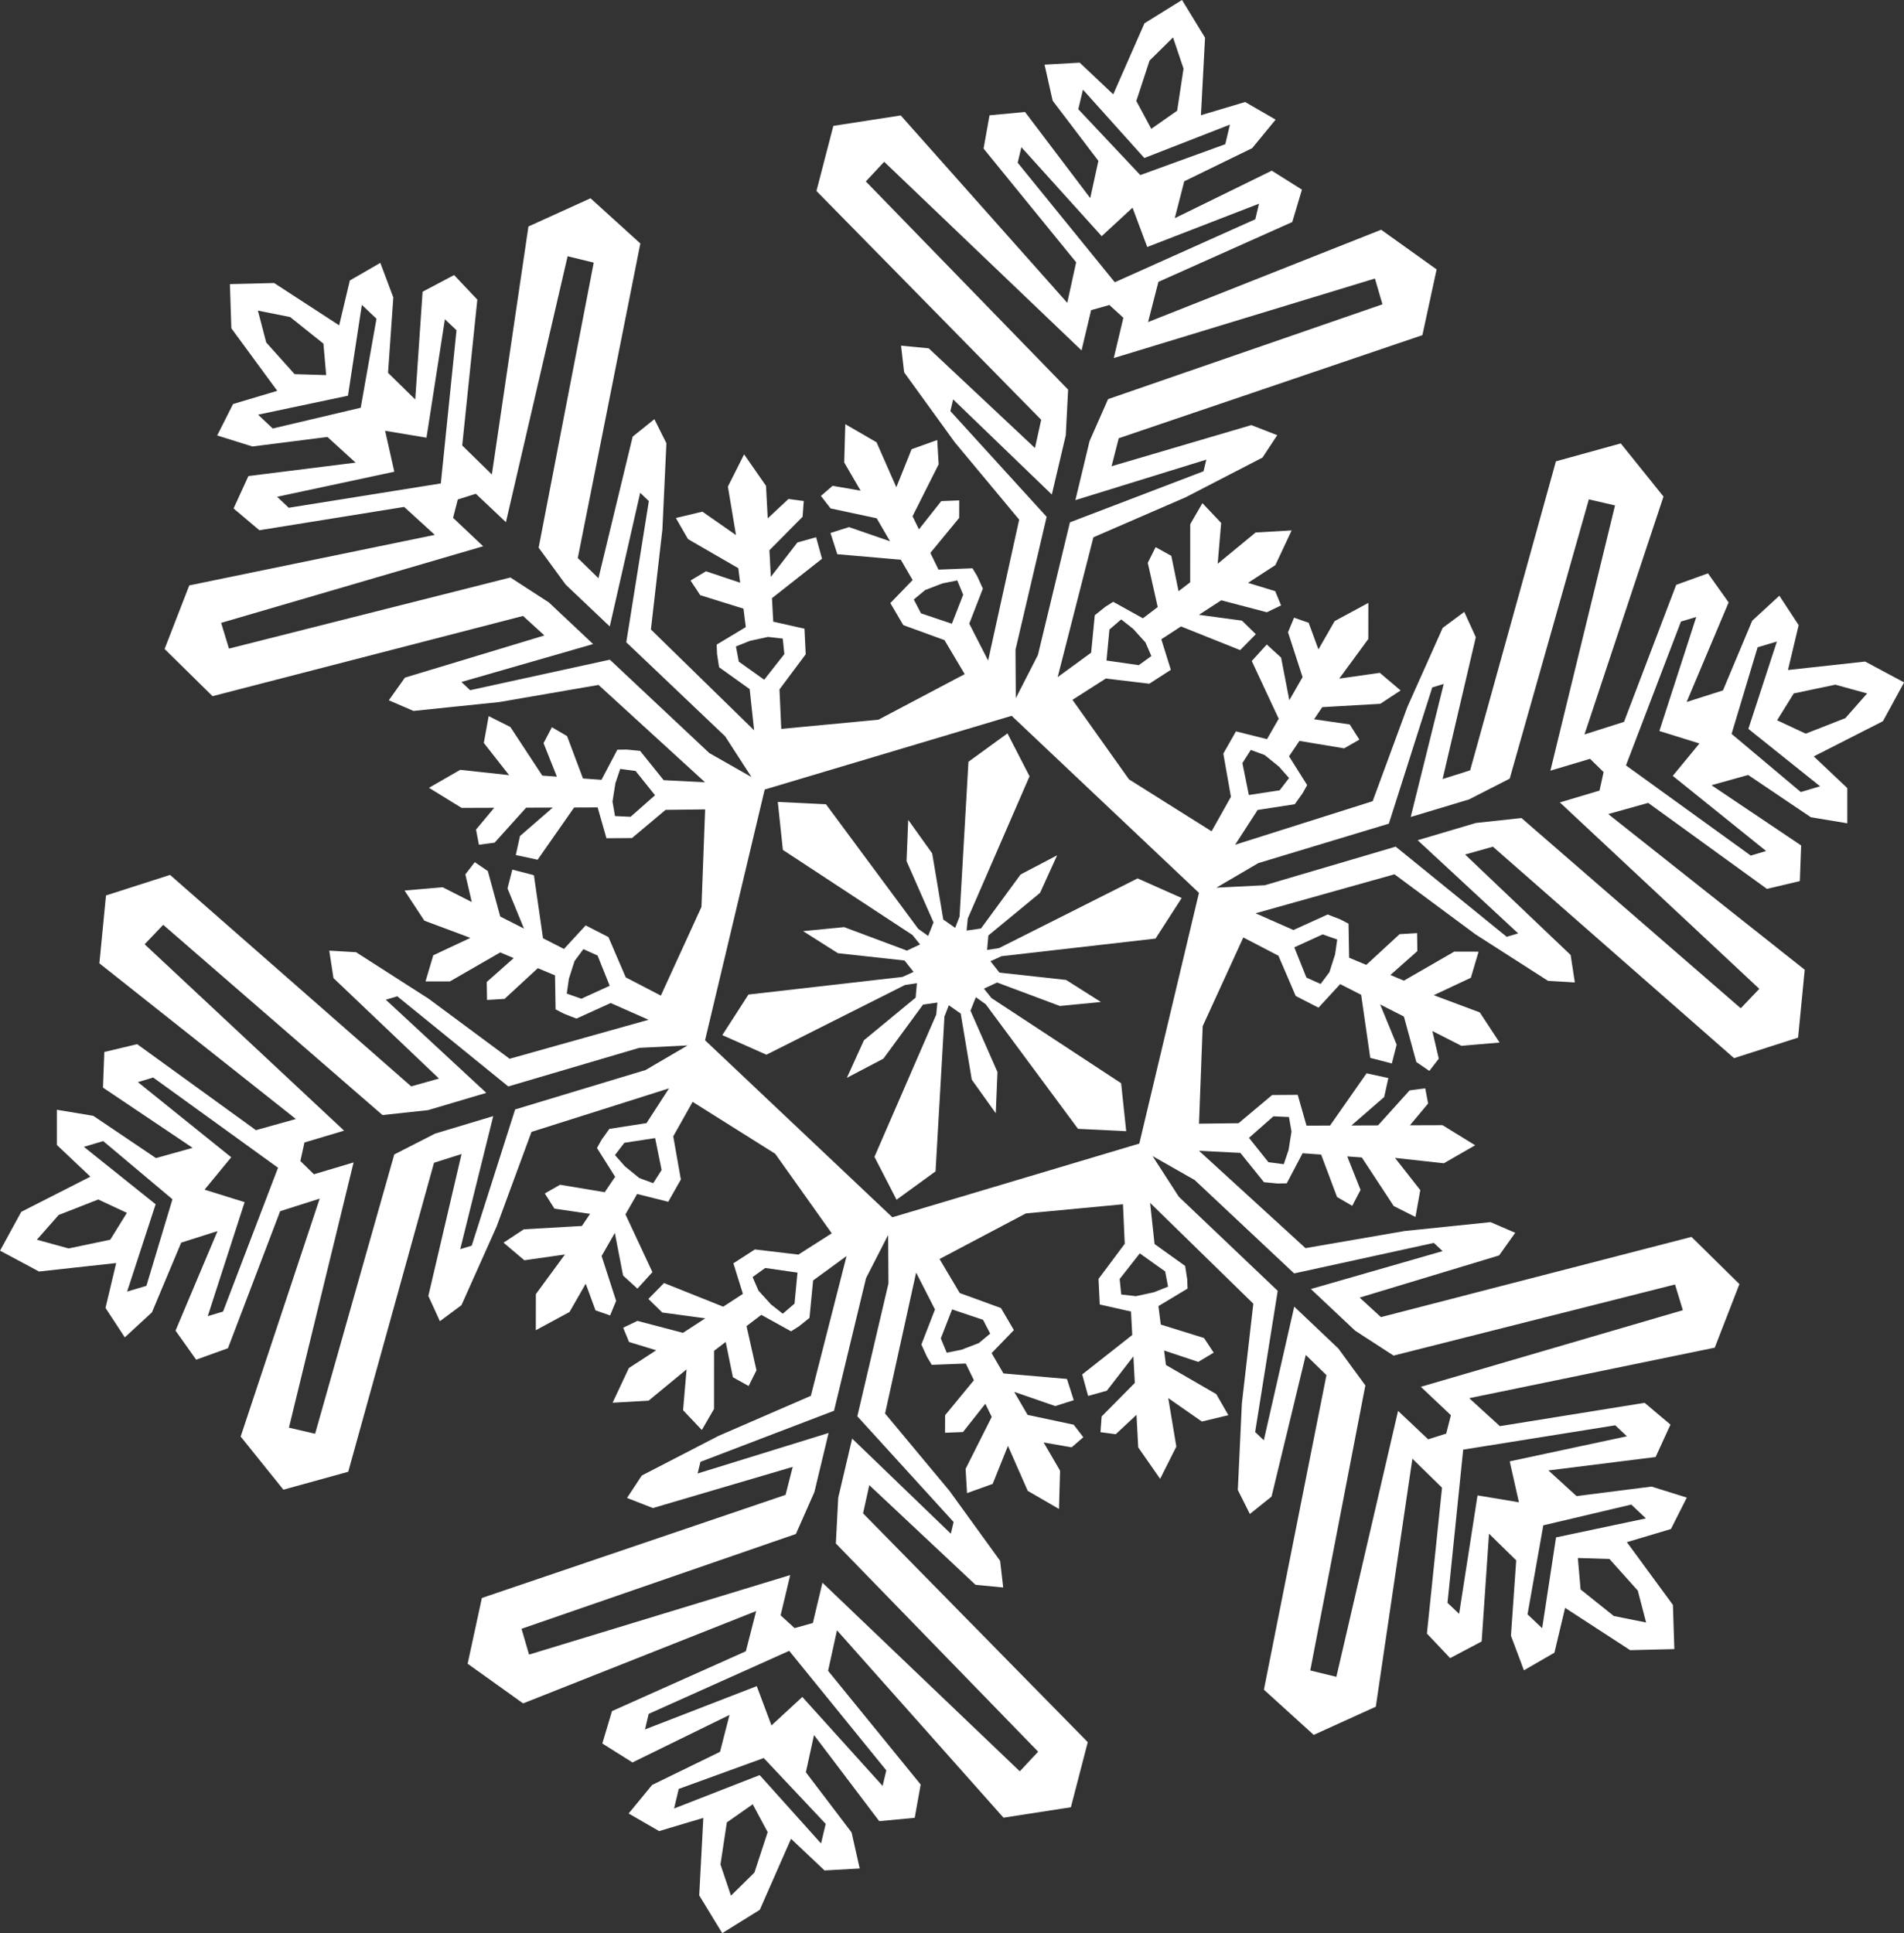
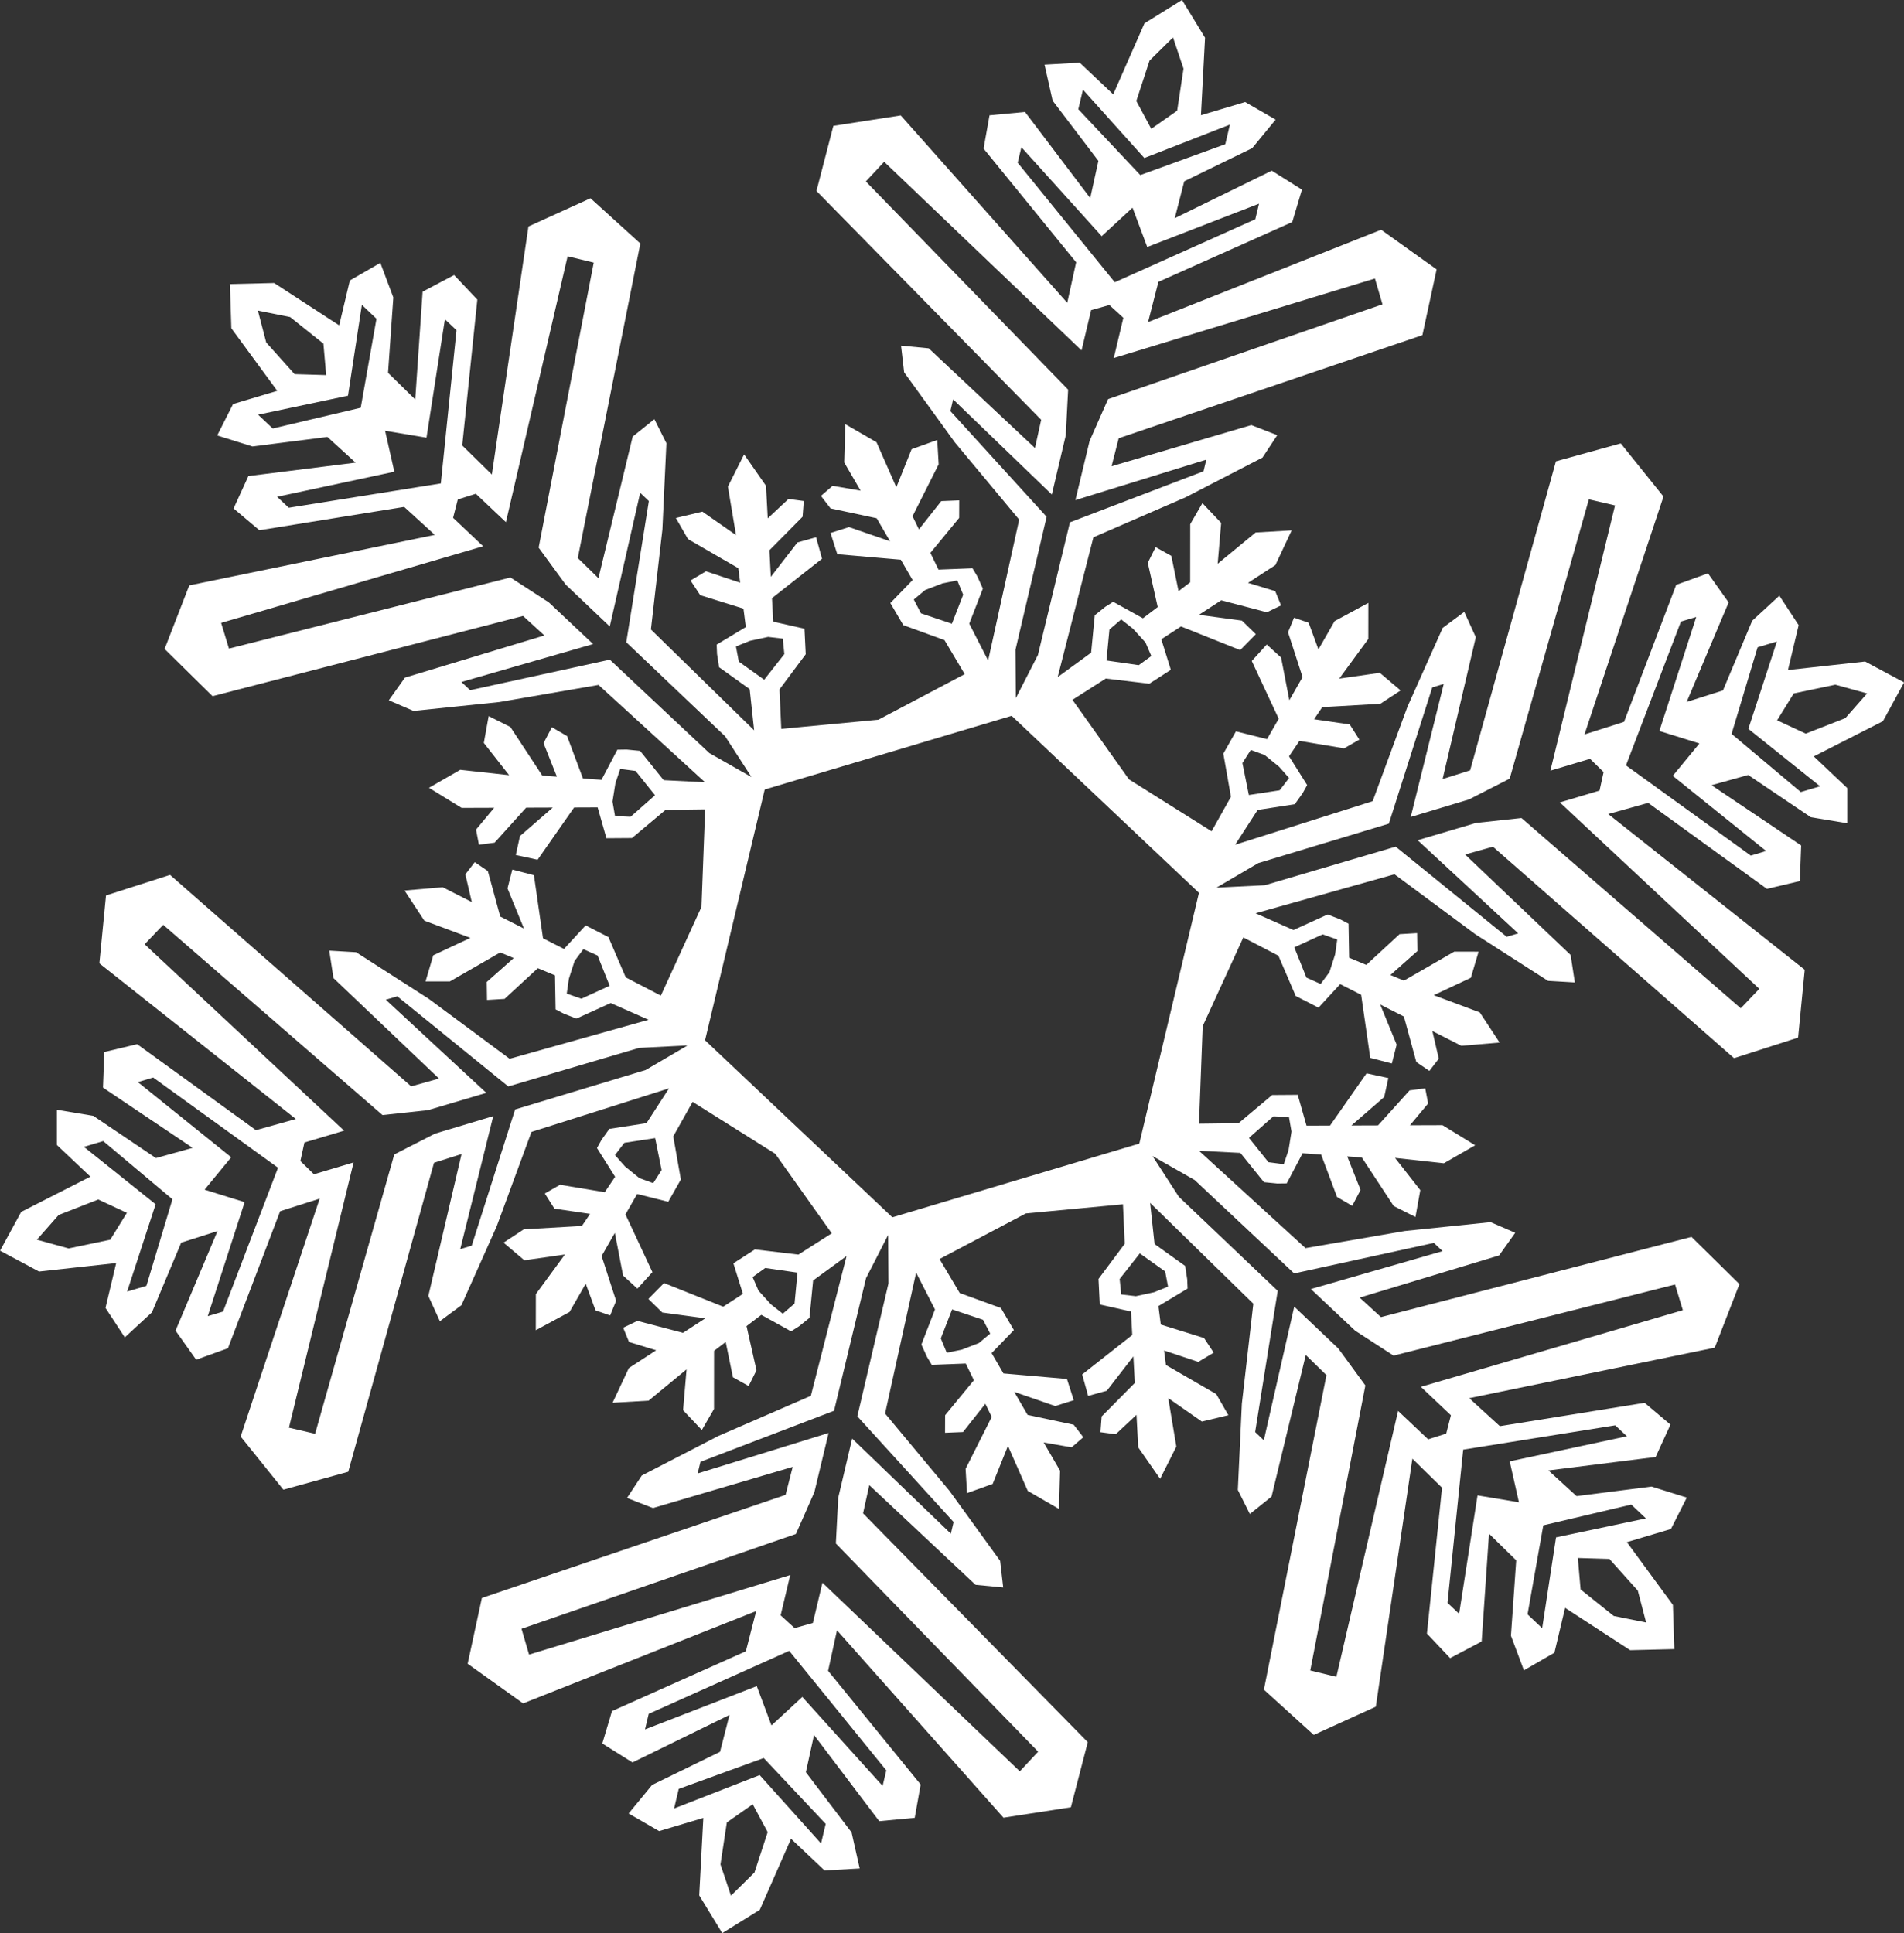
<svg xmlns="http://www.w3.org/2000/svg" id="_Слой_1" data-name="Слой 1" width="1048.95" height="1064.96" viewBox="0 0 1048.95 1064.96">
  <rect x="0" y="0" width="1048.95" height="1064.96" fill="#333333" stroke="none" />
  <path d="m896.2,849.61l24.35-7.27,8.74-17.32-19.43-6.06-41.3,5.25-15.5-14.14,59.05-7.4,8.18-17.85-14.23-12-79.75,12.85-16.89-15.4,135.27-27.84,13.59-35.02-26.41-26-171.07,44.19-11.75-10.74,76.83-23.24,8.89-12.47-13.58-5.87-47.32,4.89-54.64,9.43-58.67-53.63,22.79,1.16,12.99,16.14,7.39.72,5.16-.08,8.73-16.58,10.22.72,8.76,23.37,8.36,4.87,4.59-8.77-7.33-18.45,8.03.57,17.58,26.77,11.97,6.02,2.67-14.78-13.93-17.76,26.92,2.95,17.23-9.91-17.98-11.07-17.96.06,10.03-12.02-1.6-8.34-8.62,1.14-17.39,19.28-14.67.05,18.07-15.68,2.3-10.45-12.01-2.6-20.12,28.77-12.96.05-4.84-16.97-14.1.1-18.5,15.52-21.79.27,2.03-53.72,22.38-48.88,19.34,10.05,9.53,22.19,12.54,6.44,11.96-12.97,11.55,5.88,5.01,34.75,11.9,3.08,2.65-10.36-9.08-22.14,13.07,6.65,6.85,25.05,7.18,4.9,5.19-6.73-3.54-15.24,16.01,8.14,21.04-1.79-10.92-16.61-25.37-9.49,20.44-9.58,4.27-14.4-13.4-.02-27.75,15.99-7.43-3.11,14.85-13.17-.15-9.9-9.65.58-18.34,16.92-9.45-3.95-.33-18.74-4.57-2.39-6.92-2.69-18.86,8.57-20.87-9.23,76.54-21.47,44.54,33.02,40.05,25.68,14.77.87-2.32-15.13-58.14-55.35,15.33-4.3,132.84,116.49,35.29-11.32,3.64-37.39-108.25-85.76,22.02-6.15,65.42,47.38,18.12-4.31.73-19.62-49.39-33.19,20.21-5.64,34.52,23.28,20.08,3.34v-19.4s-18.47-17.45-18.47-17.45l38.1-19.39,11.66-21.38-21.47-11.49-42.5,4.67,5.88-24.72-10.63-16.23-14.96,13.8-16.11,38.39-20,6.36,23.12-54.84-11.37-16.01-17.51,6.33-28.75,75.49-21.78,6.93,43.53-131.06-23.54-29.28-35.72,9.87-47.26,170.24-15.17,4.8,18.29-78.16-6.36-13.93-11.88,8.82-19.42,43.43-19.16,52.03-75.78,24,12.4-19.16,20.47-3.17,4.31-6.04,2.51-4.5-9.99-15.86,5.73-8.48,24.62,4.1,8.4-4.8-5.31-8.36-19.64-2.87,4.51-6.67,31.98-1.84,11.19-7.36-11.47-9.7-22.35,3.19,16.01-21.84.03-19.88-18.57,10.04-8.93,15.59-5.4-14.69-8.03-2.79-3.32,8.04,8.01,24.7-7.29,12.73-4.54-23.49-7.9-7.21-8.26,9.1,14.85,31.81-6.44,11.24-17.11-4.29-6.96,12.26,4.19,23.78-10.66,19.01-45.51-28.61-31.14-43.82,18.37-11.72,23.98,2.84,11.85-7.64-5.25-16.84,10.86-7.06,32.6,13.03,8.62-8.76-7.65-7.48-23.71-3.2,12.3-8,25.12,6.59,7.84-3.77-3.23-7.86-14.97-4.56,15.06-9.79,8.97-19.11-19.85,1.15-20.9,17.22,1.92-22.49-10.33-10.9-6.71,11.59-.03,32.03-6.41,4.88-3.98-19.45-8.65-4.82-4.32,8.65,5.48,24.35-8.15,6.2-16.39-9.08-4.35,2.76-5.79,4.65-2.01,20.62-18.43,13.46,19.68-77.02,50.87-22.07,42.27-21.84,8.14-12.35-14.27-5.56-77,22.67,3.94-15.42,167.3-56.8,7.84-36.22-30.56-21.85-128.4,50.86,5.68-22.14,73.75-32.97,5.33-17.84-16.62-10.45-53.44,26.18,5.22-20.33,37.42-18.25,12.93-15.72-16.8-9.7-24.35,7.27,2.26-42.7-12.68-20.79-20.69,12.85-17.21,39.14-18.47-17.45-19.37,1.09,4.47,19.86,25.19,33.15-4.49,20.5-35.93-47.44-19.55,1.84-3.28,18.33,51,62.64-4.9,22.33-91.74-103.23-37.12,5.75-9.31,35.87,123.81,126.05-3.43,15.54-58.54-54.92-15.24-1.46,1.7,14.69,27.9,38.54,35.48,42.61-17.11,77.63-10.39-20.32,7.49-19.32-3.07-6.76-2.64-4.42-18.73.73-4.48-9.21,15.86-19.27.04-9.67-9.89.41-12.31,15.57-3.52-7.24,14.39-28.61-.78-13.38-14.13,5.08-8.41,20.95-10.91-24.79-17.2-9.96-.6,21.1,9.03,15.52-15.42-2.67-6.43,5.56,5.3,6.9,25.4,5.42,7.38,12.68-22.62-7.81-10.2,3.23,3.75,11.7,34.97,3.04,6.52,11.2-12.27,12.68,7.14,12.15,22.69,8.26,11.13,18.74-47.54,25.11-53.52,5.06-.97-21.77,14.45-19.35-.69-14.08-17.21-3.88-.69-12.94,27.58-21.72-3.28-11.85-10.3,2.89-14.63,18.93-.78-14.65,18.27-18.45.65-8.67-8.42-1.13-11.43,10.69-.95-17.93-12.07-17.33-8.93,17.76,4.47,26.71-18.52-12.91-14.61,3.5,6.68,11.61,27.72,16.04,1.02,7.99-18.83-6.28-8.5,5.08,5.33,8.07,23.82,7.42,1.3,10.16-16.06,9.65.21,5.15,1.13,7.33,16.85,12.05,2.44,22.69-56.86-55.55,6.33-55.09,2.21-47.53-6.63-13.22-11.95,9.58-18.86,78.02-11.38-11.12,34.46-173.29-27.45-24.9-34.2,15.54-20.15,136.63-16.33-15.99,8.32-80.35-12.79-13.53-17.36,9.17-4.05,59.37-14.99-14.68,2.91-41.53-7.15-19.05-16.8,9.7-5.88,24.71-35.84-23.31-24.35.59.79,24.34,25.29,34.47-24.34,7.27-8.74,17.32,19.43,6.06,41.3-5.24,15.51,14.14-59.05,7.4-8.18,17.85,14.23,12,79.75-12.85,16.89,15.4-135.27,27.84-13.59,35.02,26.41,26,171.07-44.19,11.75,10.74-76.83,23.24-8.88,12.47,13.58,5.87,47.32-4.89,54.64-9.43,58.67,53.63-22.79-1.16-12.98-16.14-7.39-.72-5.15.08-8.73,16.58-10.21-.72-8.76-23.37-8.36-4.87-4.59,8.77,7.34,18.45-8.03-.57-17.58-26.77-11.97-6.02-2.67,14.78,13.94,17.76-26.92-2.95-17.23,9.91,17.98,11.07,17.96-.06-10.02,12.02,1.6,8.34,8.62-1.14,17.39-19.28,14.67-.05-18.07,15.68-2.3,10.45,12.01,2.6,20.12-28.77,12.96-.05,4.84,16.97,14.09-.1,18.5-15.52,21.79-.27-2.02,53.72-22.38,48.88-19.34-10.05-9.53-22.19-12.54-6.44-11.96,12.97-11.55-5.88-5.01-34.75-11.9-3.08-2.65,10.36,9.08,22.14-13.08-6.65-6.84-25.05-7.19-4.9-5.19,6.73,3.54,15.24-16.01-8.14-21.04,1.79,10.92,16.61,25.36,9.49-20.44,9.58-4.27,14.4,13.4.02,27.75-15.99,7.43,3.11-14.85,13.17.15,9.9,9.65-.58,18.34-16.92,9.45,3.95.33,18.74,4.57,2.39,6.92,2.69,18.86-8.57,20.87,9.23-76.54,21.47-44.55-33.02-40.05-25.68-14.77-.87,2.32,15.13,58.14,55.35-15.33,4.3-132.84-116.49-35.29,11.32-3.64,37.39,108.25,85.76-22.01,6.15-65.42-47.38-18.11,4.31-.73,19.62,49.4,33.19-20.21,5.64-34.52-23.28-20.07-3.34v19.4s18.47,17.45,18.47,17.45l-38.11,19.39-11.66,21.38,21.47,11.49,42.5-4.67-5.88,24.72,10.63,16.23,14.96-13.8,16.11-38.39,20-6.36-23.12,54.84,11.37,16.01,17.51-6.32,28.75-75.49,21.78-6.93-43.53,131.07,23.54,29.28,35.72-9.87,47.26-170.24,15.17-4.8-18.29,78.16,6.36,13.93,11.87-8.82,19.42-43.43,19.16-52.03,75.78-24-12.4,19.16-20.47,3.17-4.31,6.04-2.51,4.5,10,15.86-5.73,8.48-24.62-4.1-8.39,4.8,5.3,8.36,19.64,2.87-4.51,6.67-31.98,1.84-11.19,7.36,11.47,9.7,22.35-3.19-16.01,21.84-.03,19.88,18.57-10.03,8.93-15.59,5.4,14.69,8.03,2.79,3.32-8.04-8-24.7,7.29-12.73,4.54,23.49,7.9,7.22,8.26-9.1-14.85-31.81,6.44-11.24,17.12,4.29,6.96-12.26-4.19-23.78,10.67-19.01,45.51,28.61,31.14,43.82-18.37,11.72-23.98-2.84-11.84,7.64,5.25,16.84-10.86,7.06-32.6-13.03-8.62,8.76,7.65,7.48,23.71,3.2-12.3,8-25.11-6.59-7.84,3.77,3.23,7.86,14.97,4.56-15.06,9.79-8.97,19.11,19.85-1.15,20.9-17.22-1.92,22.49,10.33,10.9,6.71-11.59.03-32.03,6.41-4.88,3.98,19.45,8.65,4.82,4.32-8.65-5.48-24.35,8.15-6.2,16.39,9.08,4.35-2.76,5.79-4.65,2.01-20.62,18.43-13.46-19.68,77.02-50.87,22.07-42.27,21.84-8.13,12.35,14.27,5.56,77-22.67-3.94,15.42-167.3,56.8-7.84,36.22,30.56,21.85,128.4-50.86-5.69,22.14-73.75,32.97-5.33,17.84,16.62,10.44,53.45-26.18-5.22,20.33-37.42,18.25-12.93,15.72,16.8,9.7,24.35-7.27-2.26,42.7,12.68,20.79,20.69-12.85,17.21-39.14,18.46,17.45,19.37-1.09-4.47-19.86-25.19-33.15,4.49-20.5,35.93,47.44,19.55-1.84,3.28-18.33-51-62.64,4.89-22.33,91.74,103.23,37.12-5.74,9.31-35.87-123.8-126.05,3.43-15.54,58.54,54.92,15.24,1.46-1.7-14.69-27.9-38.54-35.48-42.61,17.11-77.63,10.39,20.32-7.49,19.32,3.08,6.76,2.64,4.42,18.73-.73,4.48,9.21-15.86,19.27-.04,9.67,9.89-.41,12.31-15.57,3.52,7.24-14.39,28.61.78,13.38,14.13-5.08,8.42-20.95,10.91,24.79,17.2,9.96.6-21.1-9.04-15.52,15.42,2.67,6.43-5.56-5.3-6.9-25.4-5.42-7.38-12.68,22.61,7.82,10.2-3.23-3.75-11.7-34.98-3.04-6.52-11.2,12.27-12.68-7.14-12.15-22.69-8.26-11.13-18.74,47.54-25.11,53.52-5.05.97,21.77-14.45,19.35.69,14.08,17.21,3.88.69,12.94-27.58,21.72,3.28,11.85,10.3-2.88,14.63-18.93.78,14.65-18.27,18.45-.65,8.67,8.42,1.13,11.43-10.69.95,17.94,12.07,17.32,8.93-17.76-4.46-26.71,18.52,12.91,14.61-3.5-6.68-11.61-27.72-16.04-1.02-7.99,18.83,6.28,8.5-5.08-5.33-8.07-23.82-7.42-1.3-10.16,16.06-9.66-.21-5.15-1.13-7.33-16.85-12.05-2.45-22.69,56.86,55.55-6.32,55.09-2.22,47.53,6.63,13.22,11.95-9.58,18.86-78.02,11.39,11.12-34.46,173.29,27.45,24.9,34.2-15.54,20.15-136.63,16.33,15.99-8.32,80.35,12.79,13.53,17.36-9.17,4.05-59.37,14.99,14.68-2.9,41.53,7.15,19.05,16.8-9.7,5.88-24.71,35.84,23.31,24.35-.59-.79-24.34-25.29-34.47Zm-194.65-234.63l8.57.39,1.39,8.01-1.6,10.08-2.65,7.9-8.45-1.1-10.73-13.4,13.47-11.88Zm27.12-100.22l8.04,2.82-1.19,8.25-3.11,9.72-4.85,6.52-7.83-3.51-6.67-16.67,15.61-7.13Zm259.54-132.75l22.93-4.81,17.49,4.81-11.99,13.62-21.82,8.54-15.77-7.36,9.16-14.8Zm-19.92-25.41l10.63-3.17-15.71,48.11,39.51,31.63-10.62,3.17-38.14-32.04,14.34-47.71Zm-42.23-14.18l8.44-2.52-20.32,62.81,22.07,6.87-14.69,17.85,51.43,41.4-8.44,2.52-68.77-49.69,30.29-79.25Zm-308.38-1.18l6.55,5.16,6.86,7.56,3.22,7.46-6.95,5.02-17.78-2.56,1.63-17.08,6.46-5.55Zm-93.28,2.37l-17.02-5.72-3.95-7.61,6.24-5.21,9.53-3.66,8.17-1.65,3.27,7.87-6.23,15.99ZM146.66,188.66l-4.58-17.56,17.79,3.58,18.31,14.63,1.51,17.34-17.39-.53-15.64-17.45Zm3.59,47.41l-8.06-7.62,49.52-10.46,7.64-50.03,8.06,7.62-8.68,49.05-48.49,11.44Zm8.83,43.66l-6.4-6.05,64.56-13.81-5.08-22.55,22.8,3.8,10.14-65.24,6.4,6.05-8.64,84.4-83.78,13.4Zm188.32,170.25l-8.57-.39-1.39-8.01,1.6-10.08,2.65-7.9,8.45,1.11,10.73,13.39-13.47,11.88Zm-27.12,100.22l-8.04-2.82,1.19-8.25,3.12-9.72,4.85-6.52,7.82,3.51,6.67,16.67-15.61,7.13ZM60.74,682.96l-22.93,4.81-17.49-4.81,11.99-13.62,21.82-8.54,15.77,7.36-9.16,14.8Zm19.92,25.41l-10.63,3.17,15.71-48.11-39.51-31.63,10.63-3.17,38.14,32.04-14.34,47.71Zm42.23,14.18l-8.44,2.52,20.32-62.81-22.07-6.87,14.69-17.85-51.43-41.4,8.44-2.52,68.77,49.69-30.29,79.25Zm267.89-307.68l-54.81-51.45-76.96,16.81-4.81-4.52,72.56-20.89-24.39-22.95-21.17-13.72-155.06,39.17-4.31-14.17,144.35-42.21-16.57-15.66,2.59-10.11,9.95-3.15,16.57,15.66,33.99-146.5,14.39,3.5-30.35,157.03,14.89,20.36,24.29,23.05,16.76-73.63,4.78,4.55-12.44,77.79,54.47,51.82,14.5,22.43-23.22-13.21Zm-35.01,174.58l-71.97,21.74-23.93,75.06-6.32,1.91,18.19-73.29-32.07,9.65-22.46,11.47-43.61,153.87-14.42-3.35,35.62-146.12-21.85,6.52-7.47-7.3,2.24-10.2,21.85-6.52-109.88-102.69,10.23-10.71,120.81,104.8,25.08-2.71,32.11-9.51-55.38-51.33,6.33-1.87,61.15,49.66,72.11-21.26,26.68-1.34-23.05,13.5Zm4.1,62.36l-7.63-2.8-7.93-6.43-5.52-6.25,5.18-6.76,16.96-2.59,3.56,17.6-4.62,7.23Zm61.13-277.35l-13.98-9.96-1.58-8.37,7.74-3.09,9.98-2.16,8.08.94.87,8.53-11.1,14.12Zm10.26,349.27l-6.55-5.16-6.86-7.56-3.23-7.46,6.95-5.02,17.78,2.56-1.63,17.08-6.46,5.55Zm93.28-2.37l17.03,5.72,3.95,7.61-6.24,5.21-9.53,3.66-8.17,1.65-3.27-7.87,6.23-15.99ZM633.32,33.37l12.92-12.74,5.79,17.19-3.51,23.17-14.26,9.98-8.24-15.33,7.3-22.27Zm-39.27,26.81l2.57-10.79,33.82,37.66,47.15-18.4-2.56,10.79-46.82,17.01-34.15-36.27Zm-33.39,29.48l2.04-8.57,44.24,49.01,16.99-15.68,8.11,21.64,61.57-23.84-2.04,8.57-77.42,34.71-53.49-65.85Zm-37.06,136.79l1.5-6.42,54.37,52.4,7.68-32.59,1.3-25.19-111.45-114.7,10.11-10.82,108.73,103.9,5.28-22.18,10.05-2.82,7.71,7.04-5.28,22.18,143.87-43.81,4.16,14.21-151.17,52.23-10.19,23.08-7.82,32.56,72.14-22.3-1.55,6.41-73.59,28.13-17.64,73.08-12.18,23.78-.17-26.72,17.15-73.19-53.04-58.25Zm-107.97,805.14l-12.92,12.74-5.79-17.19,3.51-23.17,14.26-9.98,8.24,15.33-7.3,22.27Zm39.27-26.81l-2.57,10.79-33.82-37.66-47.15,18.4,2.57-10.79,46.82-17.01,34.15,36.27Zm33.39-29.48l-2.04,8.57-44.24-49.01-16.99,15.68-8.11-21.64-61.57,23.84,2.04-8.57,77.41-34.72,53.49,65.85Zm37.06-136.79l-1.51,6.42-54.37-52.4-7.68,32.59-1.3,25.19,111.45,114.7-10.11,10.82-108.73-103.9-5.28,22.18-10.05,2.82-7.71-7.04,5.28-22.18-143.87,43.81-4.16-14.21,151.16-52.23,10.19-23.08,7.82-32.56-72.14,22.3,1.55-6.41,73.59-28.13,17.64-73.08,12.18-23.78.17,26.71-17.15,73.19,53.04,58.25Zm102.32-208.51l-136.05,40.61-103.19-97.52,32.86-138.13,136.05-40.61,103.19,97.52-32.86,138.13Zm65.51-154.5l71.96-21.74,23.92-75.06,6.32-1.91-18.19,73.29,32.07-9.65,22.46-11.47,43.61-153.87,14.42,3.35-35.61,146.12,21.85-6.52,7.47,7.3-2.25,10.2-21.85,6.52,109.88,102.69-10.23,10.71-120.81-104.8-25.08,2.71-32.11,9.51,55.38,51.33-6.33,1.87-61.15-49.66-72.11,21.26-26.68,1.34,23.05-13.5Zm-4.1-62.36l7.63,2.8,7.94,6.43,5.52,6.25-5.18,6.76-16.97,2.6-3.56-17.6,4.62-7.23Zm-61.14,277.35l13.98,9.96,1.58,8.37-7.74,3.09-9.98,2.16-8.07-.94-.87-8.53,11.1-14.12Zm171.4,89.17l-2.59,10.11-9.95,3.16-16.57-15.66-34,146.5-14.38-3.5,30.35-157.03-14.89-20.36-24.29-23.05-16.76,73.63-4.78-4.55,12.44-77.79-54.47-51.82-14.5-22.43,23.22,13.21,54.81,51.45,76.96-16.81,4.81,4.52-72.56,20.89,24.39,22.95,21.17,13.72,155.06-39.17,4.31,14.16-144.35,42.21,16.57,15.66Zm37.46,47.96l-22.8-3.8-10.14,65.24-6.4-6.05,8.64-84.4,83.78-13.4,6.41,6.05-64.56,13.81,5.08,22.55Zm12.81,69.36l-8.06-7.62,8.68-49.05,48.48-11.44,8.06,7.62-49.52,10.46-7.64,50.03Zm39.48-6.71l-18.31-14.63-1.51-17.34,17.39.53,15.64,17.45,4.58,17.56-17.79-3.58Z" style="fill: #fff; stroke-width: 0px;" />
-   <polygon points="555.03 404.02 533.54 419.65 528.64 504.94 526.22 511.16 519.67 506.57 513.57 470.15 500.36 451.68 500.37 451.72 500.36 451.68 499.43 474.37 514.3 508.17 511.34 515.6 505.89 511.72 455.05 443.08 428.5 441.78 431.3 468.22 502.7 515.1 506.88 520.31 499.63 523.69 465.05 510.76 442.44 512.97 442.48 512.97 442.44 512.97 461.63 525.12 498.33 529.14 503.29 535.42 497.21 538.19 412.34 547.9 397.94 570.25 422.23 581.04 498.54 542.65 505.14 541.63 504.44 549.6 475.95 573.09 466.56 593.77 466.59 593.73 466.56 593.77 486.67 583.22 508.51 553.45 516.43 552.3 515.79 558.95 481.76 637.3 493.92 660.94 515.41 645.31 520.31 560.03 522.73 553.8 529.28 558.39 535.38 594.81 548.59 613.28 548.58 613.24 548.59 613.28 549.52 590.59 534.66 556.79 537.62 549.36 543.06 553.24 593.9 621.88 620.45 623.18 617.65 596.75 546.25 549.86 542.07 544.65 549.32 541.27 583.91 554.2 606.51 552 606.47 551.99 606.51 551.99 587.32 539.85 550.62 535.82 545.66 529.54 551.74 526.77 636.61 517.06 651.01 494.71 626.72 483.92 550.41 522.31 543.81 523.33 544.51 515.36 573 491.87 582.39 471.19 582.36 471.23 582.39 471.19 562.28 481.74 540.44 511.51 532.52 512.66 533.16 506.01 567.19 427.66 555.03 404.02" style="fill: #fff; stroke-width: 0px;" />
</svg>